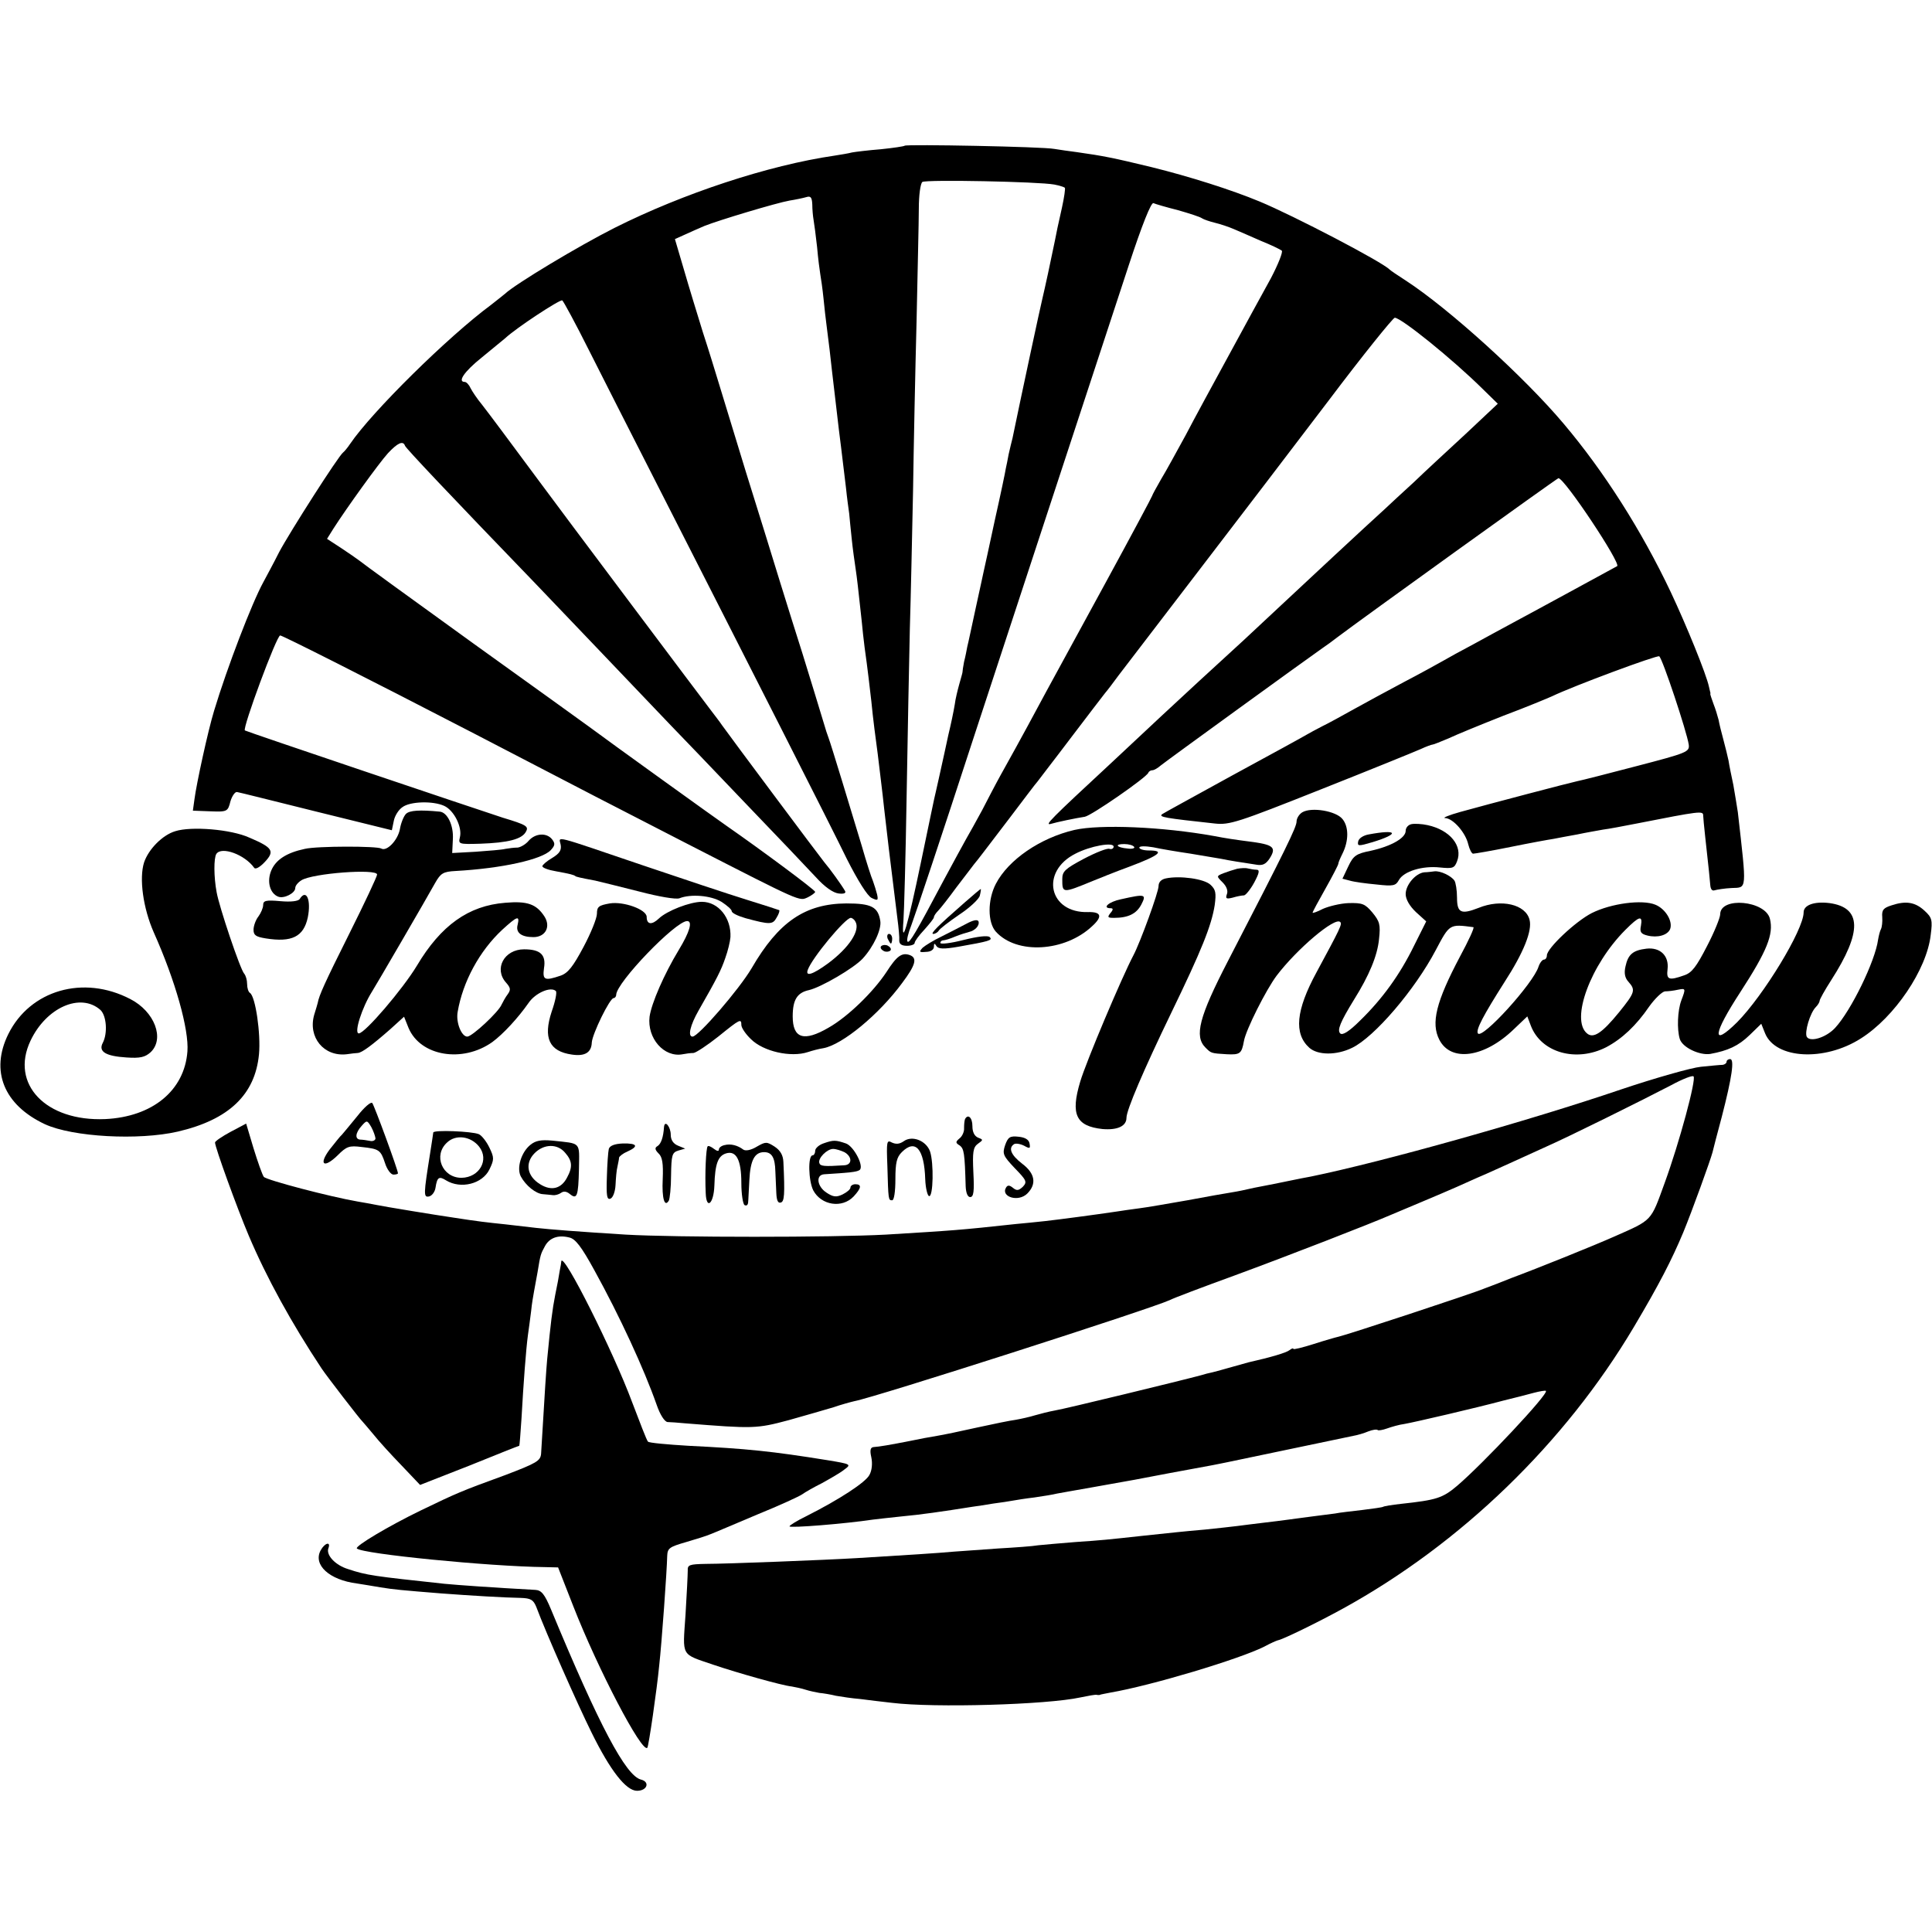
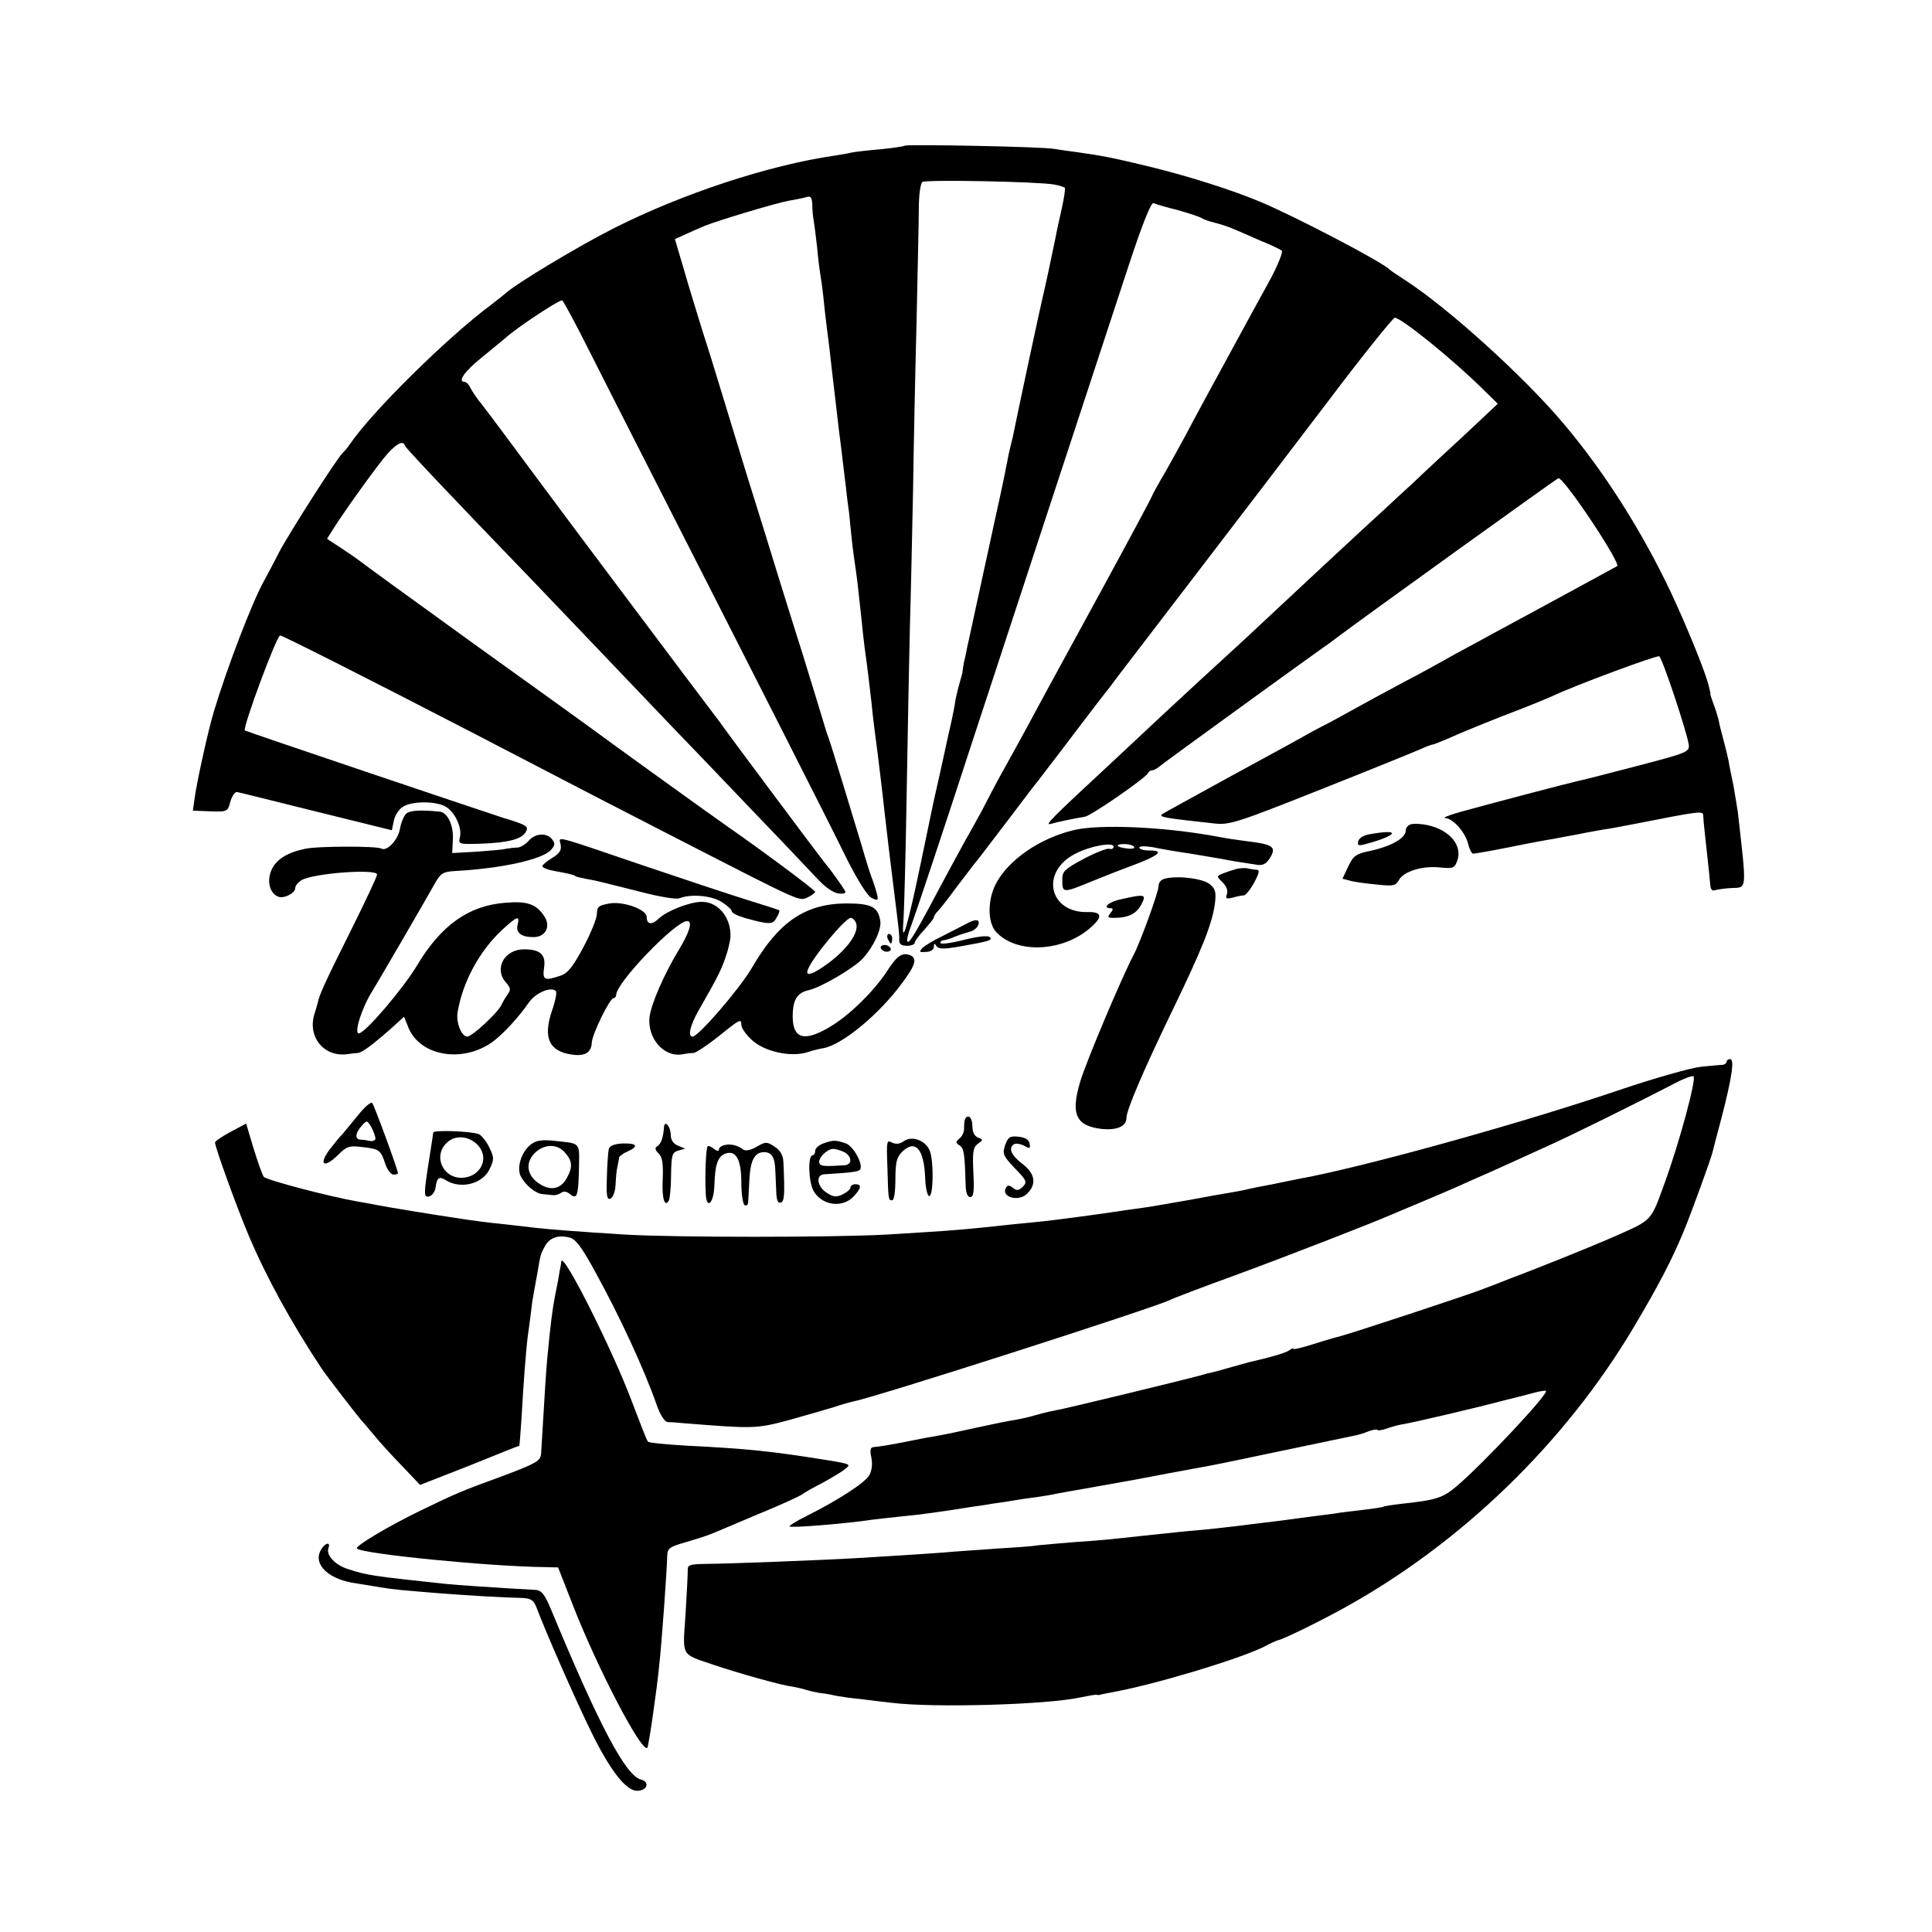
<svg xmlns="http://www.w3.org/2000/svg" version="1.0" width="602pt" height="602pt" viewBox="0 0 602 602" preserveAspectRatio="xMidYMid meet">
  <g transform="translate(0,602) scale(0.1,-0.1)" fill="#000000" stroke="none">
    <path d="M2819 5566 c-2 -2 -35 -7 -74 -11 -38 -3 -79 -8 -90 -10 -11 -3 -36 -7 -55 -10 -206 -30 -472 -118 -685 -225 -113 -57 -309 -175 -341 -205 -6 -5 -26 -21 -44 -35 -135 -100 -371 -333 -439 -433 -8 -12 -18 -24 -22 -27 -14 -10 -166 -248 -199 -310 -18 -36 -41 -78 -50 -95 -35 -64 -112 -264 -153 -400 -19 -62 -55 -228 -61 -275 l-5 -36 54 -2 c53 -2 55 -1 63 31 5 17 15 31 21 29 7 -1 118 -29 247 -61 l235 -58 6 29 c3 16 15 35 27 43 24 18 95 20 130 4 31 -14 57 -67 49 -98 -5 -21 -4 -22 63 -20 87 3 131 14 143 38 9 16 1 21 -72 43 -86 28 -801 269 -804 272 -8 7 99 296 110 296 7 0 263 -129 605 -306 344 -179 441 -229 667 -345 357 -183 345 -177 372 -165 12 6 23 14 23 17 0 6 -170 132 -275 205 -25 17 -367 263 -430 310 -11 8 -173 125 -360 259 -187 135 -347 251 -355 258 -8 6 -35 25 -58 40 l-43 28 20 32 c41 64 141 203 170 235 30 32 47 40 53 23 3 -8 133 -146 408 -431 61 -64 304 -318 420 -440 29 -30 133 -138 230 -240 98 -102 198 -207 222 -233 28 -31 54 -49 71 -51 17 -2 24 1 20 8 -11 19 -47 69 -65 90 -17 21 -291 388 -318 426 -8 12 -23 31 -32 43 -15 19 -487 648 -536 715 -86 116 -158 213 -180 241 -15 18 -31 42 -36 52 -5 11 -13 19 -18 19 -23 0 -2 32 53 76 33 27 66 54 73 60 34 32 171 122 178 118 4 -3 42 -73 84 -157 42 -84 132 -260 199 -392 308 -605 554 -1089 604 -1192 34 -67 64 -115 77 -121 19 -9 21 -8 17 11 -3 12 -9 31 -13 42 -5 11 -21 61 -35 110 -33 109 -95 314 -103 335 -3 8 -6 17 -7 20 -22 73 -53 174 -75 245 -16 50 -47 149 -69 220 -22 72 -70 227 -107 345 -36 118 -74 242 -84 275 -10 33 -32 105 -50 160 -17 55 -44 143 -59 195 l-28 95 31 14 c17 8 45 20 61 27 45 18 225 72 265 79 19 3 43 8 53 11 13 4 17 -1 18 -23 0 -15 2 -37 4 -48 2 -11 7 -49 11 -85 3 -35 8 -73 10 -85 2 -11 7 -45 10 -75 3 -30 7 -66 9 -80 2 -14 6 -50 10 -80 12 -109 15 -127 29 -250 9 -69 18 -150 22 -180 3 -30 8 -66 10 -80 1 -14 5 -50 8 -80 3 -30 9 -72 12 -92 5 -34 7 -53 19 -163 2 -22 6 -59 9 -82 10 -70 16 -126 21 -168 5 -53 14 -121 20 -165 4 -35 15 -121 20 -170 9 -81 17 -146 41 -340 4 -30 7 -62 6 -71 0 -11 8 -16 24 -16 13 0 24 4 24 9 0 5 13 23 30 41 16 18 30 35 30 39 0 4 6 13 13 20 7 7 33 40 57 73 25 33 50 65 55 72 15 18 23 29 110 143 44 58 83 110 88 115 4 6 51 66 103 135 52 69 101 132 107 140 7 8 26 33 42 55 17 22 127 166 245 320 118 154 303 396 410 537 107 142 200 257 206 258 20 0 180 -129 274 -222 l47 -46 -100 -94 c-55 -51 -128 -118 -161 -150 -34 -31 -75 -69 -92 -85 -52 -47 -253 -234 -333 -309 -42 -39 -89 -83 -106 -99 -67 -61 -220 -202 -255 -235 -20 -19 -90 -84 -155 -145 -194 -180 -212 -198 -190 -192 16 5 78 18 105 22 20 3 192 122 198 137 2 5 8 8 13 8 5 0 17 7 26 15 17 14 457 333 503 365 12 8 34 24 48 35 67 51 684 495 688 495 19 0 195 -265 183 -274 -2 -1 -62 -34 -134 -73 -71 -39 -157 -85 -190 -103 -33 -18 -89 -48 -125 -68 -36 -19 -78 -42 -95 -52 -16 -9 -70 -39 -120 -65 -49 -26 -119 -64 -155 -84 -36 -20 -81 -45 -100 -54 -19 -10 -42 -22 -50 -27 -8 -5 -112 -62 -230 -126 -118 -65 -217 -119 -219 -121 -11 -9 8 -12 164 -29 46 -5 71 3 330 106 154 61 294 118 312 126 17 8 34 14 37 14 3 0 25 9 49 19 23 11 101 43 172 71 72 27 139 55 150 60 71 34 328 129 335 125 10 -6 86 -235 92 -275 3 -23 -5 -26 -162 -67 -91 -24 -174 -45 -185 -47 -24 -5 -275 -71 -365 -96 -36 -10 -57 -19 -47 -19 25 -1 64 -46 72 -82 4 -16 11 -29 15 -29 5 0 58 9 117 21 59 12 119 23 133 25 14 3 48 9 75 14 28 6 64 12 80 15 17 2 64 11 105 19 198 39 207 40 207 25 0 -12 11 -109 18 -174 1 -11 3 -30 4 -42 1 -14 6 -20 14 -17 7 2 31 6 53 7 48 2 47 -11 19 236 -3 19 -9 57 -14 85 -6 28 -13 62 -15 76 -3 14 -10 43 -16 65 -6 22 -13 50 -15 62 -3 12 -10 35 -16 50 -6 16 -10 29 -10 31 1 1 1 3 0 5 0 1 -2 9 -4 17 -8 39 -71 193 -119 295 -91 192 -208 376 -334 525 -122 145 -358 359 -492 446 -25 16 -47 31 -50 34 -23 24 -299 168 -405 212 -89 37 -219 78 -336 107 -120 29 -149 35 -234 47 -22 3 -53 7 -70 10 -35 7 -460 15 -466 10z m466 -121 c16 -3 31 -8 33 -10 2 -2 -2 -30 -9 -62 -16 -72 -14 -62 -22 -103 -13 -64 -31 -147 -40 -185 -4 -15 -64 -294 -92 -430 -3 -11 -8 -33 -12 -50 -3 -16 -7 -37 -9 -45 -1 -8 -16 -80 -34 -160 -17 -80 -33 -152 -35 -161 -2 -9 -13 -61 -25 -115 -12 -55 -23 -108 -26 -119 -2 -11 -6 -32 -10 -47 -3 -15 -5 -30 -5 -33 0 -2 -5 -19 -10 -37 -5 -18 -12 -46 -14 -63 -4 -24 -12 -62 -20 -95 -1 -5 -22 -102 -30 -137 -3 -13 -7 -31 -9 -40 -3 -10 -23 -108 -46 -218 -42 -202 -62 -270 -55 -185 2 25 7 200 10 390 3 190 8 424 10 520 3 96 7 290 10 430 2 140 7 379 11 530 3 151 7 309 7 350 0 42 5 78 11 83 12 8 364 1 411 -8z m386 -80 c35 -10 69 -21 74 -25 6 -4 24 -10 40 -14 17 -4 44 -13 60 -20 17 -7 55 -24 85 -37 30 -12 59 -26 64 -30 4 -4 -11 -42 -34 -86 -24 -43 -82 -150 -130 -238 -48 -88 -109 -200 -135 -250 -27 -49 -61 -112 -77 -138 -15 -26 -28 -50 -28 -52 0 -2 -64 -122 -143 -267 -79 -145 -163 -299 -187 -343 -40 -74 -70 -131 -142 -260 -15 -27 -41 -77 -58 -110 -18 -33 -40 -73 -50 -90 -9 -16 -40 -73 -68 -125 -88 -166 -108 -200 -114 -194 -4 3 2 27 12 52 10 26 96 283 190 572 153 465 251 766 487 1483 42 128 70 197 77 194 7 -3 41 -13 77 -22z" />
    <path d="M1265 3484 c-7 -7 -16 -29 -19 -48 -7 -35 -41 -70 -58 -60 -13 8 -200 8 -238 -1 -57 -12 -91 -34 -105 -68 -14 -34 -4 -71 22 -81 18 -7 53 11 53 27 0 7 8 17 19 24 34 22 236 37 236 18 0 -6 -39 -89 -87 -185 -76 -152 -94 -192 -98 -215 -1 -3 -5 -19 -11 -37 -20 -70 30 -131 101 -123 14 2 30 4 35 4 13 1 44 24 101 74 l43 39 14 -35 c37 -88 168 -110 261 -44 34 25 81 76 113 122 21 31 69 52 85 37 4 -4 -2 -33 -13 -64 -27 -82 -8 -124 63 -134 40 -6 61 6 62 38 2 27 56 138 68 138 4 0 8 5 8 10 0 38 185 230 221 230 18 0 8 -34 -26 -90 -46 -76 -85 -166 -91 -208 -8 -67 45 -128 103 -117 10 2 25 4 34 4 8 1 43 24 77 51 68 55 72 57 72 36 0 -8 13 -28 30 -44 38 -38 124 -58 178 -40 12 4 34 10 48 12 59 11 173 105 245 203 42 56 48 78 24 87 -25 9 -41 -3 -73 -53 -41 -62 -120 -139 -180 -173 -77 -45 -112 -34 -112 35 0 52 14 74 51 82 38 9 139 68 167 98 34 37 59 91 55 117 -7 44 -27 55 -106 55 -128 -1 -211 -57 -295 -202 -39 -66 -166 -213 -184 -213 -16 0 -7 36 18 80 59 103 71 127 84 165 8 22 15 51 16 65 3 59 -37 110 -89 110 -37 0 -109 -28 -134 -52 -22 -21 -38 -19 -38 5 0 23 -72 49 -115 42 -34 -6 -40 -10 -40 -32 0 -14 -19 -61 -42 -104 -32 -60 -48 -81 -71 -89 -50 -17 -57 -14 -52 23 7 42 -11 59 -62 59 -62 0 -95 -61 -56 -104 14 -16 15 -22 5 -36 -7 -9 -15 -24 -19 -32 -9 -23 -92 -100 -107 -100 -18 0 -36 44 -30 77 16 94 68 190 139 256 46 42 55 46 48 16 -7 -25 11 -39 49 -39 38 0 55 33 34 65 -25 38 -53 48 -122 42 -114 -9 -200 -70 -275 -196 -44 -73 -162 -211 -181 -211 -16 0 10 81 41 130 11 17 167 285 197 339 17 30 25 35 63 37 145 8 270 36 297 65 14 15 14 21 4 34 -17 21 -52 19 -73 -5 -9 -11 -25 -20 -34 -21 -10 0 -27 -2 -38 -4 -11 -3 -53 -6 -93 -9 l-73 -4 2 42 c3 44 -17 85 -41 87 -62 6 -94 4 -105 -7z m1400 -335 c17 -27 -19 -82 -85 -131 -48 -35 -71 -42 -63 -20 13 37 117 162 134 162 4 0 11 -5 14 -11z" />
-     <path d="M4058 3489 c-10 -6 -18 -19 -18 -29 0 -17 -33 -85 -214 -435 -90 -174 -105 -234 -70 -269 18 -18 17 -18 67 -21 41 -2 46 2 53 41 6 35 69 160 102 204 63 83 182 184 198 167 7 -6 0 -20 -74 -157 -64 -118 -71 -191 -22 -235 26 -23 84 -24 133 0 69 33 196 181 261 305 43 81 42 81 117 71 4 -1 -15 -42 -42 -92 -74 -140 -91 -207 -64 -259 36 -70 140 -56 232 33 l42 40 11 -29 c32 -84 141 -115 235 -67 49 26 93 67 134 127 18 25 40 46 49 47 9 0 27 2 40 5 25 5 25 4 11 -33 -12 -32 -14 -90 -5 -120 8 -27 62 -52 95 -47 55 10 88 25 123 59 l36 35 12 -30 c33 -80 185 -88 298 -16 105 66 206 215 218 323 6 46 4 54 -19 75 -29 27 -58 32 -103 17 -25 -8 -31 -14 -29 -37 1 -15 -1 -31 -4 -37 -3 -5 -7 -21 -9 -33 -9 -67 -84 -221 -134 -275 -28 -30 -77 -45 -88 -28 -8 14 10 75 28 93 7 7 12 16 12 20 0 4 16 33 36 64 97 151 95 226 -5 240 -48 6 -81 -6 -81 -29 0 -54 -125 -259 -207 -342 -81 -80 -76 -38 10 94 83 128 104 180 92 228 -14 57 -155 70 -155 14 0 -10 -18 -55 -41 -99 -33 -64 -47 -83 -71 -91 -48 -17 -56 -14 -52 19 5 42 -23 69 -66 64 -42 -5 -57 -18 -65 -55 -5 -21 -2 -36 9 -48 23 -26 21 -33 -29 -95 -53 -65 -80 -83 -100 -66 -52 43 11 214 120 323 43 43 54 46 48 12 -4 -19 0 -25 20 -30 32 -8 63 1 71 20 9 24 -14 63 -46 76 -41 17 -138 4 -198 -26 -51 -26 -140 -110 -140 -132 0 -7 -4 -13 -9 -13 -5 0 -13 -10 -17 -22 -16 -52 -176 -228 -189 -208 -7 11 17 56 83 160 59 91 87 160 78 194 -12 48 -88 66 -159 37 -54 -21 -67 -16 -67 32 0 23 -4 47 -8 53 -10 15 -44 31 -62 29 -8 -1 -23 -3 -32 -3 -27 -3 -58 -39 -58 -68 0 -16 12 -37 32 -56 l32 -29 -38 -76 c-44 -90 -99 -166 -168 -233 -34 -34 -55 -47 -62 -40 -10 10 0 35 43 105 47 75 73 137 78 189 5 45 2 55 -21 83 -23 27 -31 30 -74 29 -26 -1 -62 -10 -80 -18 -17 -9 -32 -14 -32 -12 0 3 18 36 40 75 22 39 40 74 40 77 0 4 6 18 13 32 20 40 20 84 0 108 -20 25 -96 38 -125 21z" />
    <path d="M4398 3452 c-10 -2 -18 -11 -18 -21 0 -22 -45 -48 -109 -62 -45 -9 -54 -15 -70 -49 l-18 -38 23 -6 c13 -4 50 -9 83 -12 53 -6 60 -4 70 14 15 27 73 45 128 39 40 -4 45 -2 53 19 19 48 -22 98 -92 113 -18 4 -41 5 -50 3z" />
    <path d="M3348 3434 c-107 -25 -206 -93 -245 -168 -26 -50 -26 -120 0 -149 65 -72 215 -63 300 17 33 30 29 45 -12 44 -123 -4 -151 126 -40 182 46 24 119 37 119 22 0 -6 -6 -9 -13 -7 -6 3 -42 -11 -80 -31 -58 -31 -67 -39 -67 -63 0 -45 0 -45 95 -6 17 7 69 28 118 46 90 34 108 49 57 49 -16 0 -30 4 -30 9 0 5 19 5 43 1 23 -5 76 -14 117 -20 41 -7 84 -14 95 -16 23 -5 68 -12 108 -18 21 -4 31 1 43 19 21 33 13 42 -49 51 -62 8 -88 12 -124 19 -161 29 -355 37 -435 19z m186 -53 c3 -4 -6 -7 -20 -5 -35 3 -43 14 -11 14 14 0 28 -4 31 -9z" />
-     <path d="M546 3430 c-40 -12 -83 -56 -97 -97 -16 -50 -3 -143 30 -218 68 -152 110 -303 105 -371 -9 -122 -109 -204 -256 -211 -185 -8 -297 109 -233 244 49 104 156 151 218 96 19 -18 23 -73 7 -103 -14 -27 10 -41 74 -45 43 -3 58 1 75 16 45 42 13 127 -63 166 -146 76 -312 28 -380 -109 -57 -115 -14 -221 114 -281 87 -40 292 -51 414 -23 159 37 241 115 253 241 6 64 -11 180 -28 191 -5 3 -9 15 -9 28 0 12 -4 26 -9 32 -12 12 -78 208 -86 254 -9 48 -9 106 -1 119 16 25 89 -2 118 -43 4 -6 18 2 33 18 32 34 25 45 -48 76 -57 26 -181 36 -231 20z" />
+     <path d="M546 3430 z" />
    <path d="M4265 3420 c-17 -3 -31 -12 -33 -22 -3 -15 1 -15 45 -2 85 26 79 41 -12 24z" />
    <path d="M1747 3388 c3 -17 -3 -27 -26 -41 -17 -10 -31 -22 -31 -26 0 -5 19 -12 43 -16 44 -8 55 -11 60 -15 2 -2 14 -5 62 -14 17 -4 78 -19 137 -34 61 -16 114 -25 125 -21 35 14 98 9 131 -11 17 -11 32 -24 32 -29 0 -6 19 -15 43 -22 77 -21 85 -20 97 2 7 11 10 22 8 23 -2 1 -48 16 -103 33 -55 17 -199 65 -320 106 -289 98 -263 92 -258 65z" />
    <path d="M3855 3313 c-11 -3 -30 -9 -43 -14 -22 -9 -22 -9 -2 -29 12 -12 17 -26 13 -36 -5 -14 -2 -16 18 -11 13 4 29 7 35 7 5 0 20 18 32 40 16 30 18 40 7 40 -7 0 -19 2 -27 4 -7 2 -22 1 -33 -1z" />
    <path d="M3633 3283 c-15 -3 -23 -12 -23 -24 0 -19 -57 -175 -78 -215 -36 -68 -148 -333 -166 -394 -31 -103 -13 -139 69 -148 47 -4 75 9 75 35 0 24 53 148 140 328 94 194 125 271 135 335 5 38 3 48 -13 63 -20 19 -96 29 -139 20z" />
-     <path d="M3006 3208 c-87 -76 -108 -98 -98 -98 6 0 14 5 17 10 3 6 32 28 64 50 32 21 61 48 64 59 3 12 4 21 3 21 -1 0 -24 -19 -50 -42z" />
-     <path d="M934 3219 c-4 -7 -27 -10 -60 -7 -45 4 -54 2 -54 -12 0 -9 -7 -25 -15 -36 -8 -10 -15 -29 -15 -41 0 -17 7 -22 38 -27 81 -13 118 5 131 65 11 54 -4 91 -25 58z" />
    <path d="M3493 3218 c-39 -8 -60 -28 -32 -28 8 0 8 -5 -1 -15 -10 -13 -9 -15 11 -15 45 0 70 13 85 41 17 33 13 34 -63 17z" />
    <path d="M3010 3141 c-19 -10 -54 -28 -78 -40 -23 -11 -49 -27 -57 -34 -12 -13 -11 -15 10 -13 15 0 25 7 25 16 0 11 2 12 8 2 6 -9 22 -10 68 -2 96 17 108 20 98 30 -6 6 -38 2 -82 -9 -39 -10 -72 -14 -72 -9 0 4 4 8 9 8 5 0 22 5 38 12 15 6 34 12 42 14 19 4 34 20 30 33 -3 7 -17 4 -39 -8z" />
    <path d="M2766 3095 c4 -8 8 -15 10 -15 2 0 4 7 4 15 0 8 -4 15 -10 15 -5 0 -7 -7 -4 -15z" />
    <path d="M2745 3071 c-3 -5 2 -11 10 -15 8 -3 17 -1 20 3 3 5 -2 11 -10 15 -8 3 -17 1 -20 -3z" />
    <path d="M5380 2712 c0 -5 -6 -9 -12 -10 -7 0 -38 -3 -68 -6 -30 -3 -143 -35 -250 -71 -288 -98 -741 -225 -965 -271 -11 -2 -43 -8 -71 -14 -28 -6 -64 -13 -80 -16 -16 -3 -36 -7 -44 -9 -8 -2 -31 -7 -50 -10 -19 -3 -82 -14 -140 -25 -58 -10 -125 -22 -150 -25 -25 -3 -56 -8 -70 -10 -67 -10 -180 -25 -225 -30 -27 -3 -68 -7 -90 -9 -175 -19 -192 -20 -405 -33 -167 -9 -655 -9 -810 0 -145 9 -235 16 -280 21 -19 2 -62 7 -95 11 -58 6 -85 9 -162 21 -55 8 -214 34 -243 40 -14 3 -38 7 -55 10 -87 15 -285 67 -293 77 -5 7 -19 47 -32 89 l-23 77 -49 -26 c-26 -14 -48 -29 -48 -33 0 -15 69 -205 105 -290 56 -132 133 -272 227 -414 16 -24 120 -159 128 -166 3 -3 18 -21 34 -40 15 -19 54 -62 87 -96 l58 -61 153 60 c84 34 154 62 156 62 1 1 4 40 7 86 6 108 14 215 20 259 3 19 7 53 10 75 2 22 7 50 9 61 2 12 7 39 11 60 9 56 10 57 23 81 14 26 41 36 76 27 19 -4 38 -29 78 -102 79 -143 155 -308 194 -419 11 -32 25 -53 34 -54 8 0 33 -2 55 -4 213 -17 222 -17 323 10 53 15 116 33 139 40 23 8 52 16 65 19 62 11 922 287 983 315 11 6 101 40 200 76 174 64 428 163 490 190 17 7 59 25 95 40 36 15 85 36 110 47 25 11 64 29 88 39 43 19 93 42 192 87 66 29 300 145 388 191 35 19 66 31 69 27 9 -9 -44 -206 -90 -332 -44 -121 -37 -114 -157 -167 -63 -28 -239 -99 -320 -129 -30 -12 -68 -27 -85 -33 -35 -15 -430 -145 -454 -150 -9 -2 -44 -12 -78 -23 -35 -11 -63 -18 -63 -15 0 3 -6 1 -12 -4 -10 -8 -57 -22 -128 -38 -3 -1 -25 -7 -50 -14 -25 -7 -53 -15 -62 -17 -10 -2 -26 -6 -35 -9 -59 -16 -429 -106 -456 -110 -17 -3 -45 -10 -62 -15 -16 -5 -43 -11 -60 -14 -16 -2 -70 -13 -120 -24 -49 -11 -106 -23 -125 -26 -19 -3 -57 -10 -85 -16 -61 -12 -96 -18 -113 -19 -10 -1 -12 -10 -7 -32 4 -19 2 -41 -6 -55 -12 -23 -93 -76 -196 -128 -29 -14 -53 -29 -53 -32 0 -6 173 8 260 21 14 2 54 6 90 10 56 5 126 15 220 30 14 2 43 6 65 10 23 3 50 7 60 9 11 2 42 7 68 10 27 4 59 9 70 12 12 2 60 11 107 19 137 24 140 25 245 45 55 10 114 21 130 24 17 3 39 8 50 10 30 6 367 77 392 82 12 2 33 8 47 14 13 5 26 7 29 4 2 -2 15 0 29 5 14 5 38 12 54 14 34 6 223 50 309 73 33 8 76 19 94 24 19 5 37 8 38 6 9 -9 -197 -228 -277 -296 -45 -38 -64 -44 -175 -56 -27 -3 -52 -7 -55 -9 -3 -2 -33 -6 -65 -10 -33 -4 -71 -8 -85 -11 -14 -2 -45 -6 -70 -9 -25 -3 -58 -8 -75 -10 -16 -2 -52 -7 -80 -10 -27 -3 -63 -8 -80 -10 -16 -2 -61 -7 -100 -11 -80 -7 -94 -9 -190 -19 -119 -13 -128 -14 -215 -20 -47 -4 -98 -8 -115 -10 -16 -3 -73 -7 -125 -10 -52 -4 -115 -8 -140 -10 -42 -4 -150 -11 -300 -20 -100 -6 -408 -18 -471 -18 -51 -1 -57 -3 -56 -21 0 -12 -3 -73 -7 -138 -9 -133 -16 -120 89 -156 74 -25 212 -64 242 -67 11 -2 31 -6 43 -10 12 -4 32 -8 43 -10 12 -1 36 -5 52 -9 17 -3 50 -8 75 -10 25 -3 70 -9 100 -12 131 -16 482 -6 587 17 24 5 46 9 50 8 5 -1 10 -1 13 1 3 1 16 3 30 6 128 22 401 104 479 143 20 11 39 19 43 20 14 2 123 55 203 99 367 202 691 515 906 877 79 133 118 209 154 295 28 68 84 223 91 249 2 9 15 59 29 111 32 124 40 180 26 180 -6 0 -11 -4 -11 -8z" />
    <path d="M1114 2543 c-21 -26 -43 -52 -48 -58 -6 -5 -23 -27 -39 -47 -35 -47 -18 -60 25 -18 28 28 36 31 75 26 55 -6 59 -9 73 -51 6 -19 18 -35 26 -35 8 0 14 2 14 4 0 11 -74 212 -80 219 -4 5 -25 -13 -46 -40z m56 -70 c0 -6 -8 -10 -17 -8 -10 2 -24 4 -30 4 -18 1 -16 21 4 43 16 18 17 18 30 -4 7 -13 12 -28 13 -35z" />
    <path d="M3007 2533 c-2 -5 -3 -17 -3 -28 1 -11 -6 -26 -14 -32 -13 -11 -13 -14 0 -22 14 -10 16 -24 19 -128 1 -20 6 -33 14 -33 11 0 13 18 10 76 -3 64 -1 79 14 90 17 12 17 13 1 19 -12 5 -18 18 -18 36 0 27 -14 39 -23 22z" />
    <path d="M2069 2508 c-2 -31 -9 -52 -20 -59 -9 -5 -9 -11 3 -23 12 -11 15 -32 13 -80 -3 -61 6 -89 19 -67 3 5 7 41 7 79 1 63 3 71 23 77 l21 6 -22 9 c-15 6 -23 18 -23 34 0 25 -19 48 -21 24z" />
    <path d="M1350 2491 c0 -3 -5 -33 -10 -66 -20 -126 -21 -137 -3 -133 9 2 18 14 20 27 5 33 11 37 33 23 46 -28 113 -11 135 34 15 31 15 37 0 68 -9 19 -24 38 -33 42 -21 9 -142 14 -142 5z m143 -44 c32 -41 1 -96 -55 -97 -60 0 -89 70 -45 110 27 26 74 20 100 -13z" />
    <path d="M2816 2464 c-13 -9 -24 -10 -37 -4 -16 9 -17 4 -14 -73 3 -107 3 -107 15 -107 6 0 10 28 10 65 0 52 4 69 20 85 42 42 70 11 73 -85 1 -27 7 -51 12 -52 13 -3 15 103 3 139 -12 34 -56 51 -82 32z" />
    <path d="M3132 2452 c-9 -27 -7 -33 30 -72 37 -38 39 -43 25 -58 -13 -12 -19 -13 -31 -3 -10 8 -16 9 -21 1 -18 -29 38 -47 66 -19 30 30 24 63 -16 93 -35 27 -44 49 -25 61 5 3 19 1 31 -5 18 -10 20 -9 17 7 -2 12 -14 19 -34 21 -27 3 -33 -1 -42 -26z" />
    <path d="M1653 2453 c-29 -23 -44 -73 -30 -99 15 -28 47 -54 69 -55 10 -1 24 -2 31 -3 6 -1 18 2 25 7 8 6 17 5 27 -3 23 -19 27 -8 29 77 1 87 9 79 -84 89 -34 3 -51 0 -67 -13z m108 -25 c22 -25 24 -44 6 -77 -18 -35 -49 -43 -84 -21 -41 25 -48 66 -17 97 29 29 71 30 95 1z" />
    <path d="M2568 2458 c-16 -5 -28 -16 -28 -24 0 -8 -4 -14 -8 -14 -15 0 -13 -79 2 -109 25 -47 90 -57 126 -19 24 26 26 38 5 38 -8 0 -15 -5 -15 -10 0 -6 -11 -15 -25 -22 -19 -9 -29 -8 -50 6 -29 19 -34 55 -7 57 79 5 101 7 110 13 16 10 -17 74 -42 83 -32 11 -39 11 -68 1z m63 -28 c25 -14 25 -40 -1 -41 -62 -4 -74 -3 -77 7 -5 15 24 44 43 44 9 0 24 -5 35 -10z" />
    <path d="M1897 2440 c-2 -8 -5 -48 -6 -87 -2 -59 0 -72 11 -68 8 3 15 22 16 43 1 20 3 46 6 57 2 11 5 23 5 28 1 4 12 13 26 19 36 16 31 26 -14 25 -26 -1 -41 -7 -44 -17z" />
    <path d="M2258 2452 c-10 -2 -18 -8 -18 -14 0 -6 -6 -5 -15 2 -9 7 -18 11 -20 8 -5 -5 -9 -85 -6 -146 2 -53 25 -33 27 24 2 67 11 92 36 100 32 10 48 -20 48 -92 0 -35 5 -66 10 -69 6 -3 10 0 11 7 1 7 2 39 4 71 3 61 16 87 46 87 24 0 34 -17 35 -60 1 -19 2 -50 3 -68 1 -22 5 -32 14 -29 11 3 13 24 8 127 -1 20 -9 35 -27 47 -25 16 -28 16 -56 0 -18 -11 -35 -14 -42 -9 -17 13 -39 19 -58 14z" />
    <path d="M1749 2090 c0 -3 -2 -16 -5 -30 -2 -14 -8 -47 -14 -75 -9 -46 -14 -86 -25 -200 -3 -34 -7 -92 -19 -295 -2 -22 -14 -29 -111 -66 -140 -51 -151 -56 -265 -111 -97 -47 -205 -111 -198 -118 17 -17 412 -56 585 -58 l42 -1 47 -120 c77 -197 214 -459 231 -442 4 3 30 182 37 256 8 71 24 295 25 342 1 24 7 28 59 43 31 9 66 20 77 25 11 4 76 32 145 61 69 28 132 57 140 63 8 6 36 22 62 35 25 14 57 32 69 42 22 16 21 17 -52 29 -174 28 -251 36 -434 45 -66 4 -123 9 -126 13 -4 4 -25 59 -49 122 -59 159 -215 470 -221 440z" />
    <path d="M999 1189 c-24 -45 27 -92 113 -103 18 -3 51 -8 73 -12 43 -7 66 -9 190 -19 94 -7 194 -13 248 -14 31 -1 39 -6 48 -28 31 -83 128 -302 172 -391 59 -120 108 -182 142 -182 32 0 41 28 12 35 -47 12 -130 168 -280 530 -20 48 -30 60 -49 61 -129 7 -242 15 -283 19 -222 24 -241 26 -301 46 -39 12 -68 43 -61 64 9 23 -11 18 -24 -6z" />
  </g>
</svg>